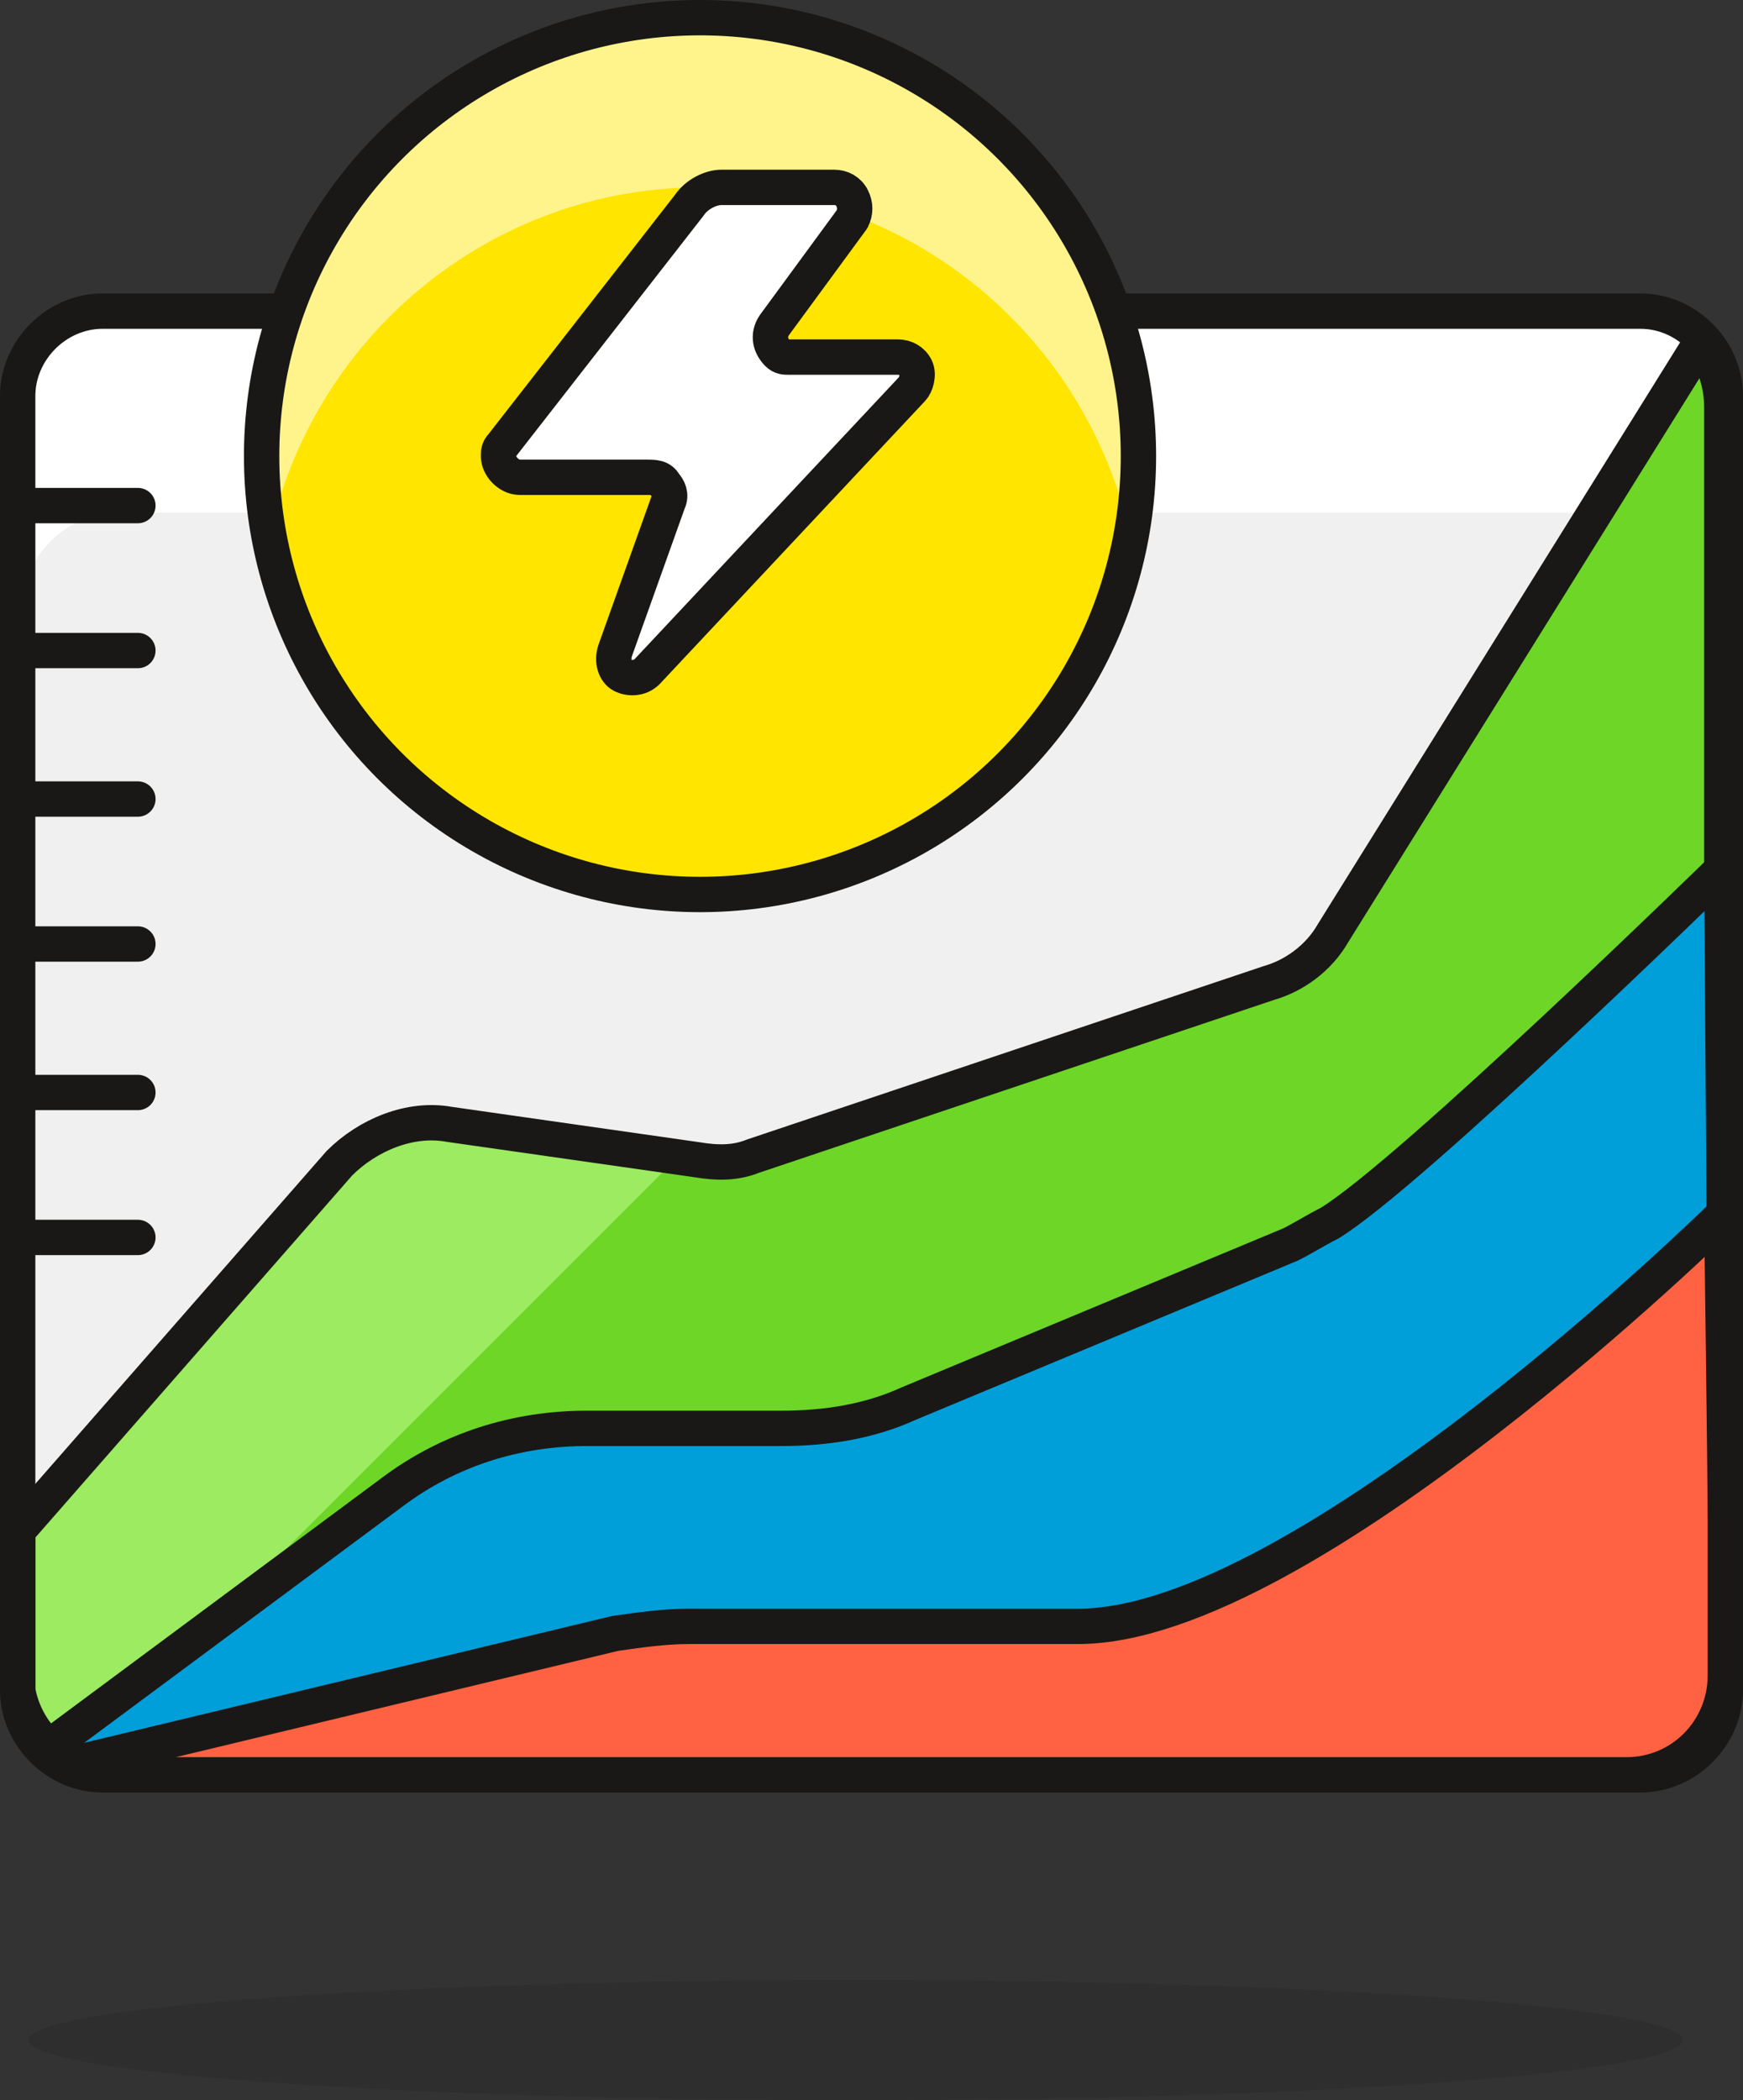
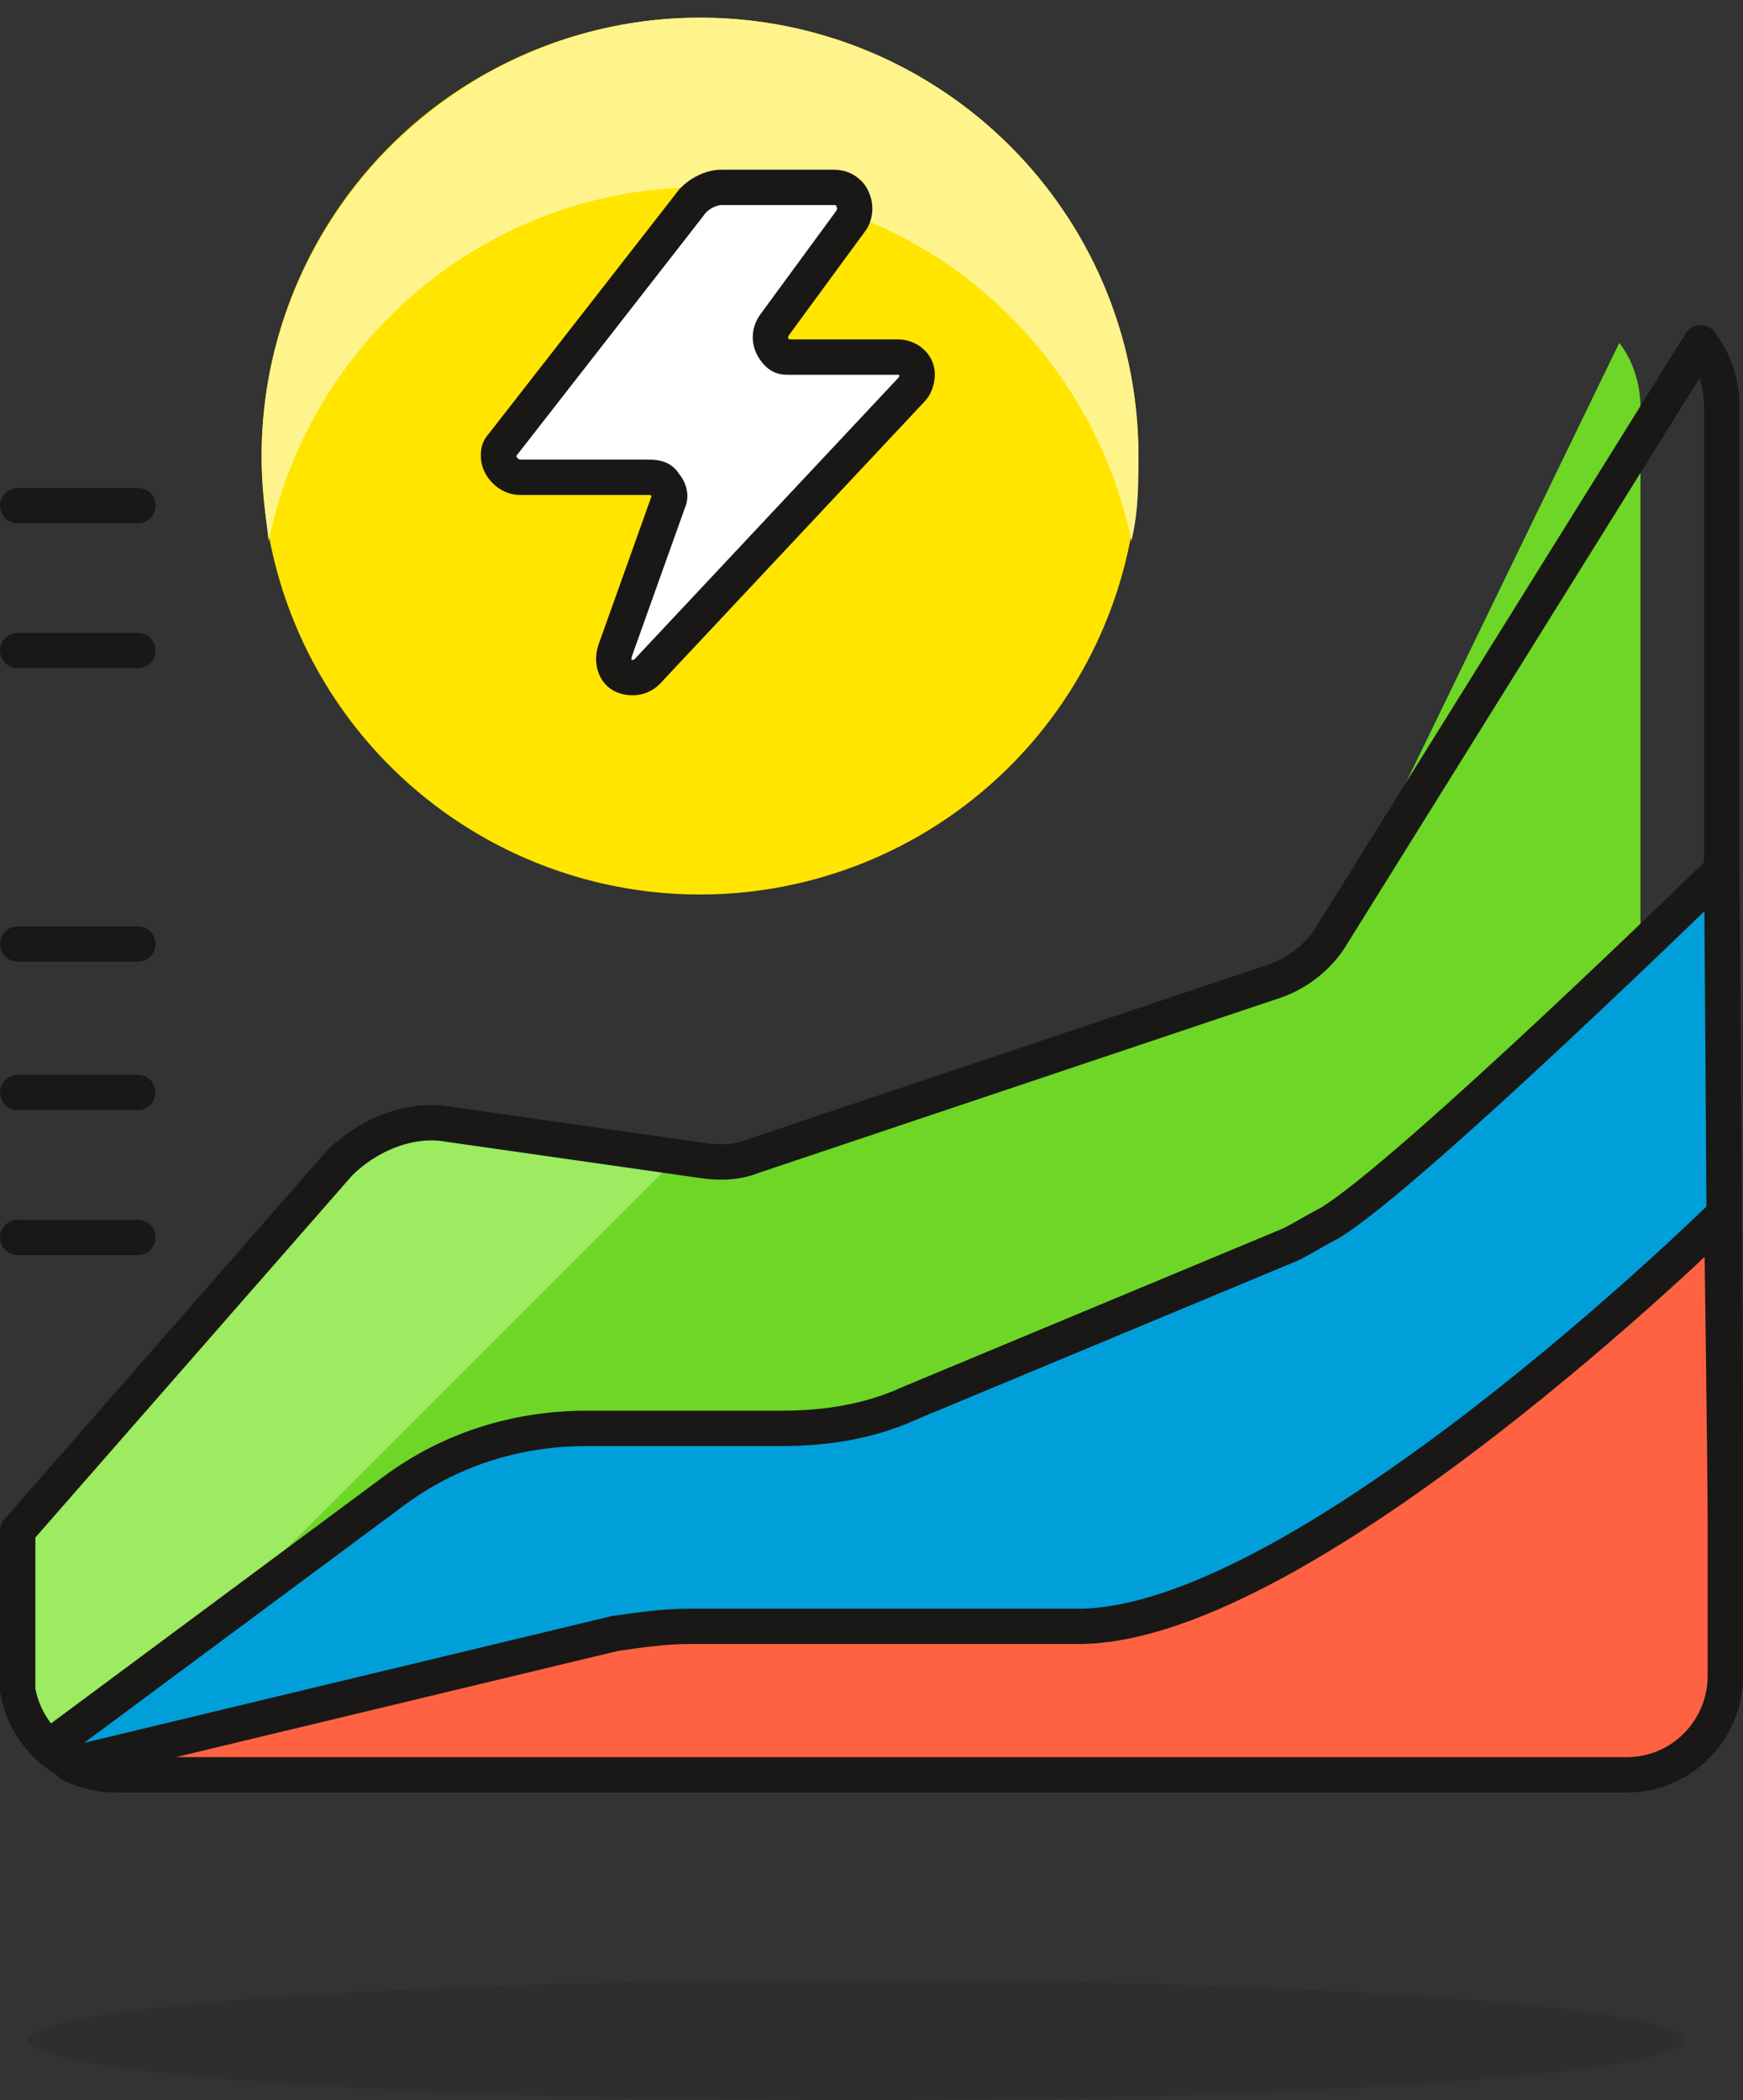
<svg xmlns="http://www.w3.org/2000/svg" version="1.1" id="Multicolor" x="0px" y="0px" viewBox="0 0 49.3 59.4" style="enable-background:new 0 0 49.3 59.4;" xml:space="preserve">
  <rect x="0" y="0" width="49.3" height="59.4" fill="#333333" stroke="none" />
  <style type="text/css">
	.st0{opacity:0.15;fill:#191816;enable-background:new    ;}
	.st1{fill:#F0F0F0;}
	.st2{fill:#FFFFFF;}
	.st3{fill:#6DD627;}
	.st4{fill:#9CEB60;}
	.st5{fill:none;stroke:#191816;stroke-linecap:round;stroke-linejoin:round;}
	.st6{fill:#009FD9;stroke:#191816;stroke-linecap:round;stroke-linejoin:round;}
	.st7{fill:#FF6242;stroke:#191816;stroke-linecap:round;stroke-linejoin:round;}
	.st8{fill:#FFE500;}
	.st9{fill:#FFF48C;}
	.st10{fill:#FFFFFF;stroke:#191816;stroke-linecap:round;stroke-linejoin:round;}
</style>
  <title>15- power-usage-graph</title>
  <g id="Scene">
    <ellipse class="st0" cx="24.2" cy="57.7" rx="23.4" ry="1.7" />
-     <path class="st1" d="M2.9,8.8h43.5c1.3,0,2.4,1.1,2.4,2.4v36.6c0,1.3-1.1,2.4-2.4,2.4H2.9c-1.3,0-2.4-1.1-2.4-2.4V11.2   C0.5,9.9,1.6,8.8,2.9,8.8z" />
-     <path class="st2" d="M46,8.8H3.3c-1.5,0-2.7,1.3-2.7,2.8v5.7c0-1.5,1.2-2.8,2.8-2.8H46c1.5,0,2.8,1.2,2.8,2.8l0,0v-5.7   C48.8,10,47.6,8.8,46,8.8L46,8.8z" />
-     <path class="st3" d="M37.7,26.4c-0.4,0.7-1.1,1.2-1.8,1.4l-14.6,4.9c-0.5,0.2-1,0.2-1.6,0.1l-7-1c-1.1-0.2-2.3,0.3-3.1,1.1   L0.5,43.3v4.1c0,0.1,0,0.2,0,0.3c0,0.1,0,0.1,0,0.1C0.7,49,1.7,50,2.9,50.1H3h0.3H46h0.3h0.1c1.2-0.2,2.1-1.1,2.3-2.3   c0,0,0-0.1,0-0.1c0-0.1,0-0.2,0-0.3V11.5c0-0.6-0.2-1.3-0.6-1.8L37.7,26.4z" />
+     <path class="st3" d="M37.7,26.4c-0.4,0.7-1.1,1.2-1.8,1.4l-14.6,4.9c-0.5,0.2-1,0.2-1.6,0.1l-7-1c-1.1-0.2-2.3,0.3-3.1,1.1   L0.5,43.3v4.1c0,0.1,0,0.2,0,0.3c0,0.1,0,0.1,0,0.1C0.7,49,1.7,50,2.9,50.1H3h0.3H46h0.3h0.1c0,0,0-0.1,0-0.1c0-0.1,0-0.2,0-0.3V11.5c0-0.6-0.2-1.3-0.6-1.8L37.7,26.4z" />
    <path class="st4" d="M12.7,31.8c-1.1-0.2-2.3,0.3-3.1,1.1L0.5,43.3v4.1c0,1,0.6,2,1.5,2.5l17.1-17.1L12.7,31.8z" />
    <path class="st5" d="M37.7,26.4c-0.4,0.7-1.1,1.2-1.8,1.4l-14.6,4.9c-0.5,0.2-1,0.2-1.6,0.1l-7-1c-1.1-0.2-2.3,0.3-3.1,1.1   L0.5,43.3v4.1c0,0.1,0,0.2,0,0.3c0,0.1,0,0.1,0,0.1C0.7,49,1.7,50,2.9,50.1H3h0.3H46h0.3h0.1c1.2-0.2,2.1-1.1,2.3-2.3   c0,0,0-0.1,0-0.1c0-0.1,0-0.2,0-0.3V11.5c0-0.6-0.2-1.3-0.6-1.8L37.7,26.4z" />
-     <path class="st5" d="M2.9,8.8h43.5c1.3,0,2.4,1.1,2.4,2.4v36.6c0,1.3-1.1,2.4-2.4,2.4H2.9c-1.3,0-2.4-1.1-2.4-2.4V11.2   C0.5,9.9,1.6,8.8,2.9,8.8z" />
    <path class="st6" d="M48.8,47.4v-6.7c0-2.7-0.1-16.1-0.1-16.1s-8.8,8.6-11.1,10c-0.4,0.2-0.7,0.4-1.1,0.6l-10.8,4.5   c-1.1,0.5-2.3,0.7-3.6,0.7h-5.5c-2,0-3.9,0.6-5.5,1.8l-9.7,7.2c0.5,0.4,1.1,0.7,1.8,0.7H46C47.6,50.2,48.8,48.9,48.8,47.4z" />
    <path class="st7" d="M48.8,47.4V43c0-1.3-0.1-8.6-0.1-8.6S36.9,46,30.5,46h-11c-0.7,0-1.4,0.1-2.1,0.2L2,49.9   c0.4,0.2,0.8,0.3,1.3,0.3H46C47.6,50.2,48.8,48.9,48.8,47.4z" />
    <line class="st5" x1="0.5" y1="14.3" x2="3.9" y2="14.3" />
    <line class="st5" x1="0.5" y1="18.4" x2="3.9" y2="18.4" />
-     <line class="st5" x1="0.5" y1="22.6" x2="3.9" y2="22.6" />
    <line class="st5" x1="0.5" y1="26.7" x2="3.9" y2="26.7" />
    <line class="st5" x1="0.5" y1="30.9" x2="3.9" y2="30.9" />
    <line class="st5" x1="0.5" y1="35" x2="3.9" y2="35" />
    <circle class="st8" cx="19.8" cy="12.9" r="12.4" />
    <path class="st9" d="M19.8,5.3c5.9,0,11,4.2,12.2,10c0.2-0.8,0.2-1.6,0.2-2.4c0-6.9-5.6-12.4-12.4-12.4S7.4,6.1,7.4,12.9   c0,0,0,0,0,0c0,0.8,0.1,1.6,0.2,2.4C8.8,9.5,13.9,5.3,19.8,5.3z" />
-     <circle class="st5" cx="19.8" cy="12.9" r="12.4" />
    <path class="st10" d="M19.5,5.8c0.2-0.3,0.6-0.5,0.9-0.5h3.2c0.2,0,0.4,0.1,0.5,0.3c0.1,0.2,0.1,0.4,0,0.6l-2.2,3   c-0.2,0.3-0.1,0.6,0.1,0.8c0.1,0.1,0.2,0.1,0.3,0.1h3.1c0.2,0,0.4,0.1,0.5,0.3c0.1,0.2,0,0.5-0.1,0.6l-7.5,8   c-0.2,0.2-0.5,0.2-0.7,0.1c-0.2-0.1-0.3-0.4-0.2-0.7l1.5-4.2c0.1-0.2,0-0.4-0.1-0.5c-0.1-0.2-0.3-0.2-0.5-0.2h-3.6   c-0.3,0-0.6-0.3-0.6-0.6c0-0.1,0-0.2,0.1-0.3L19.5,5.8z" />
  </g>
</svg>